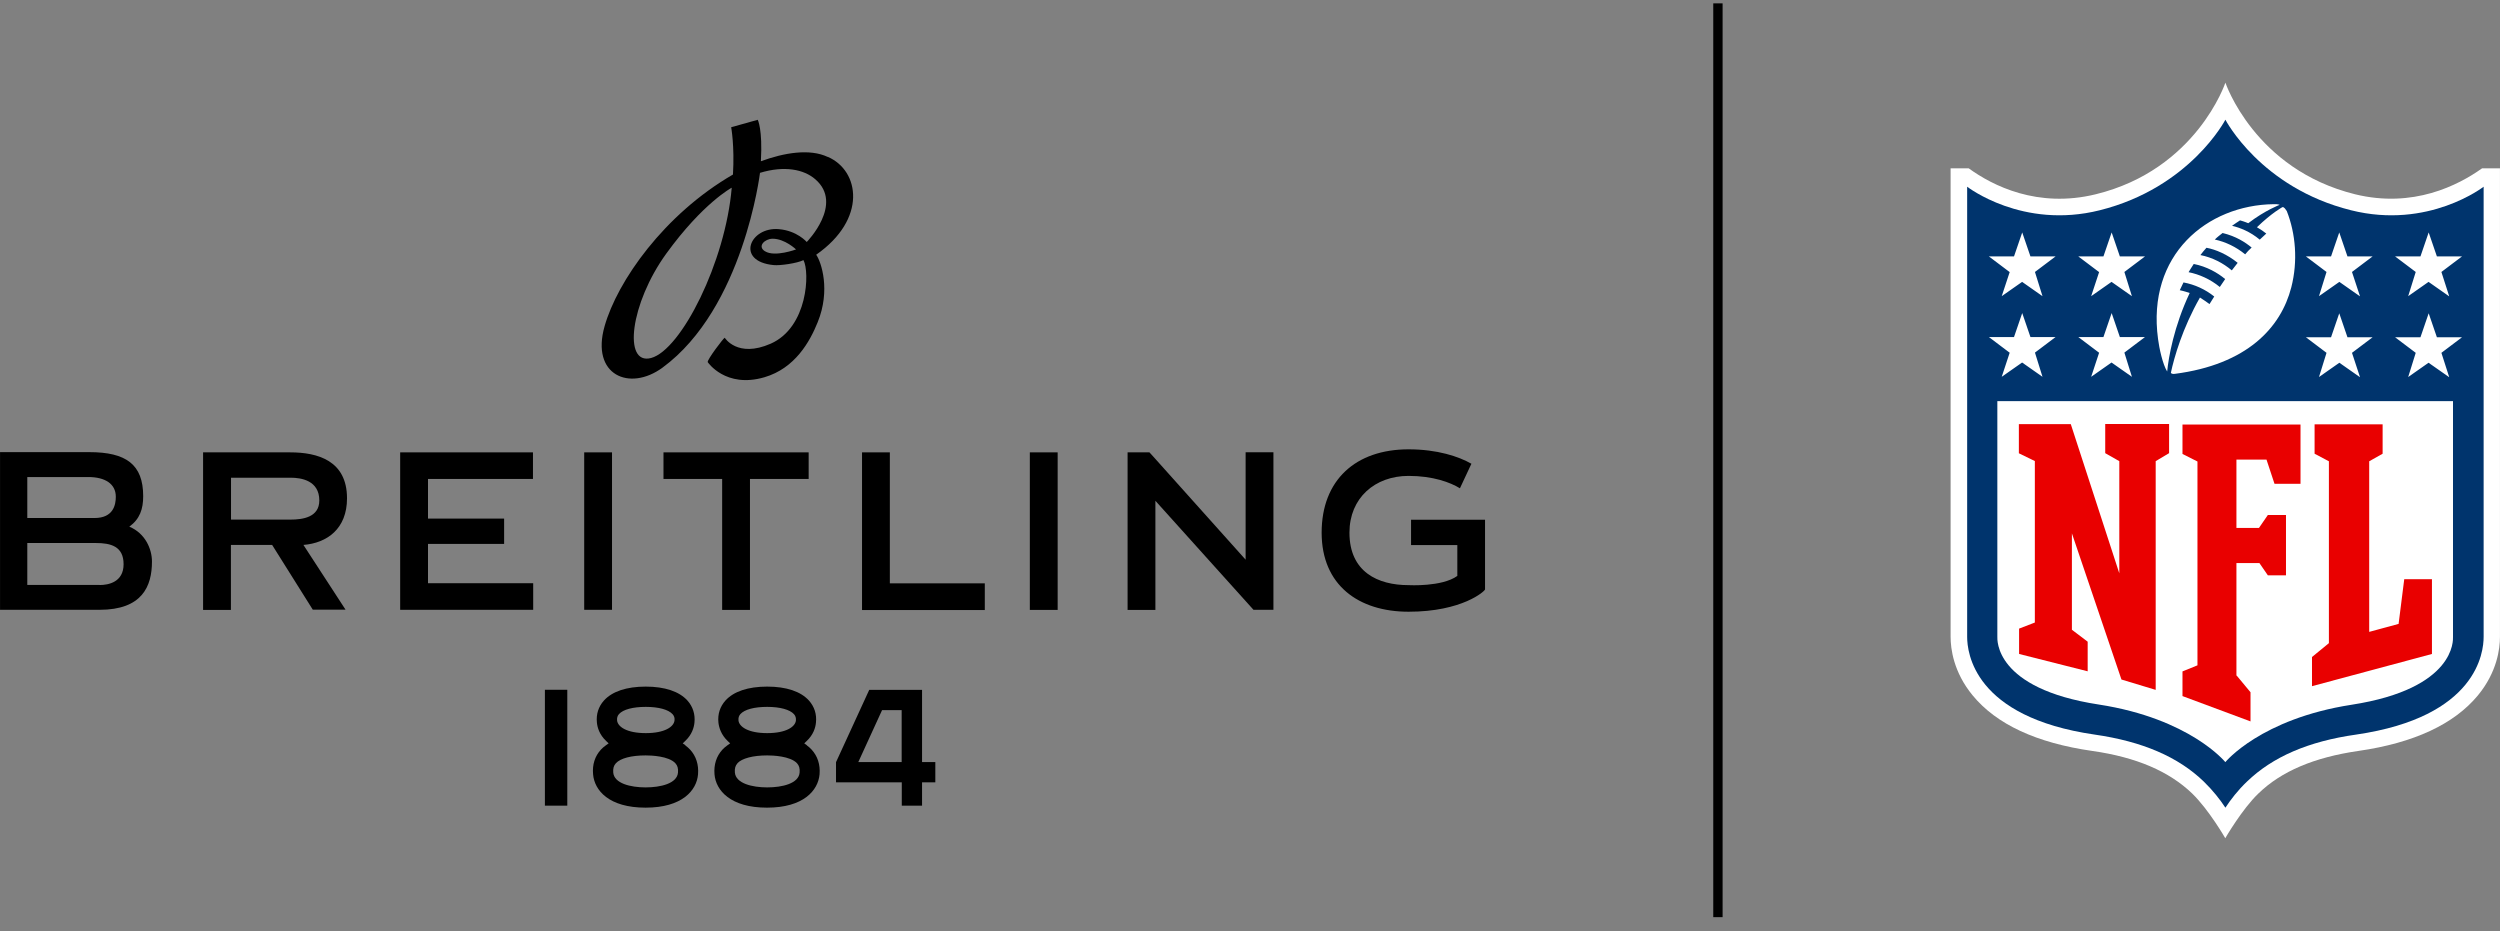
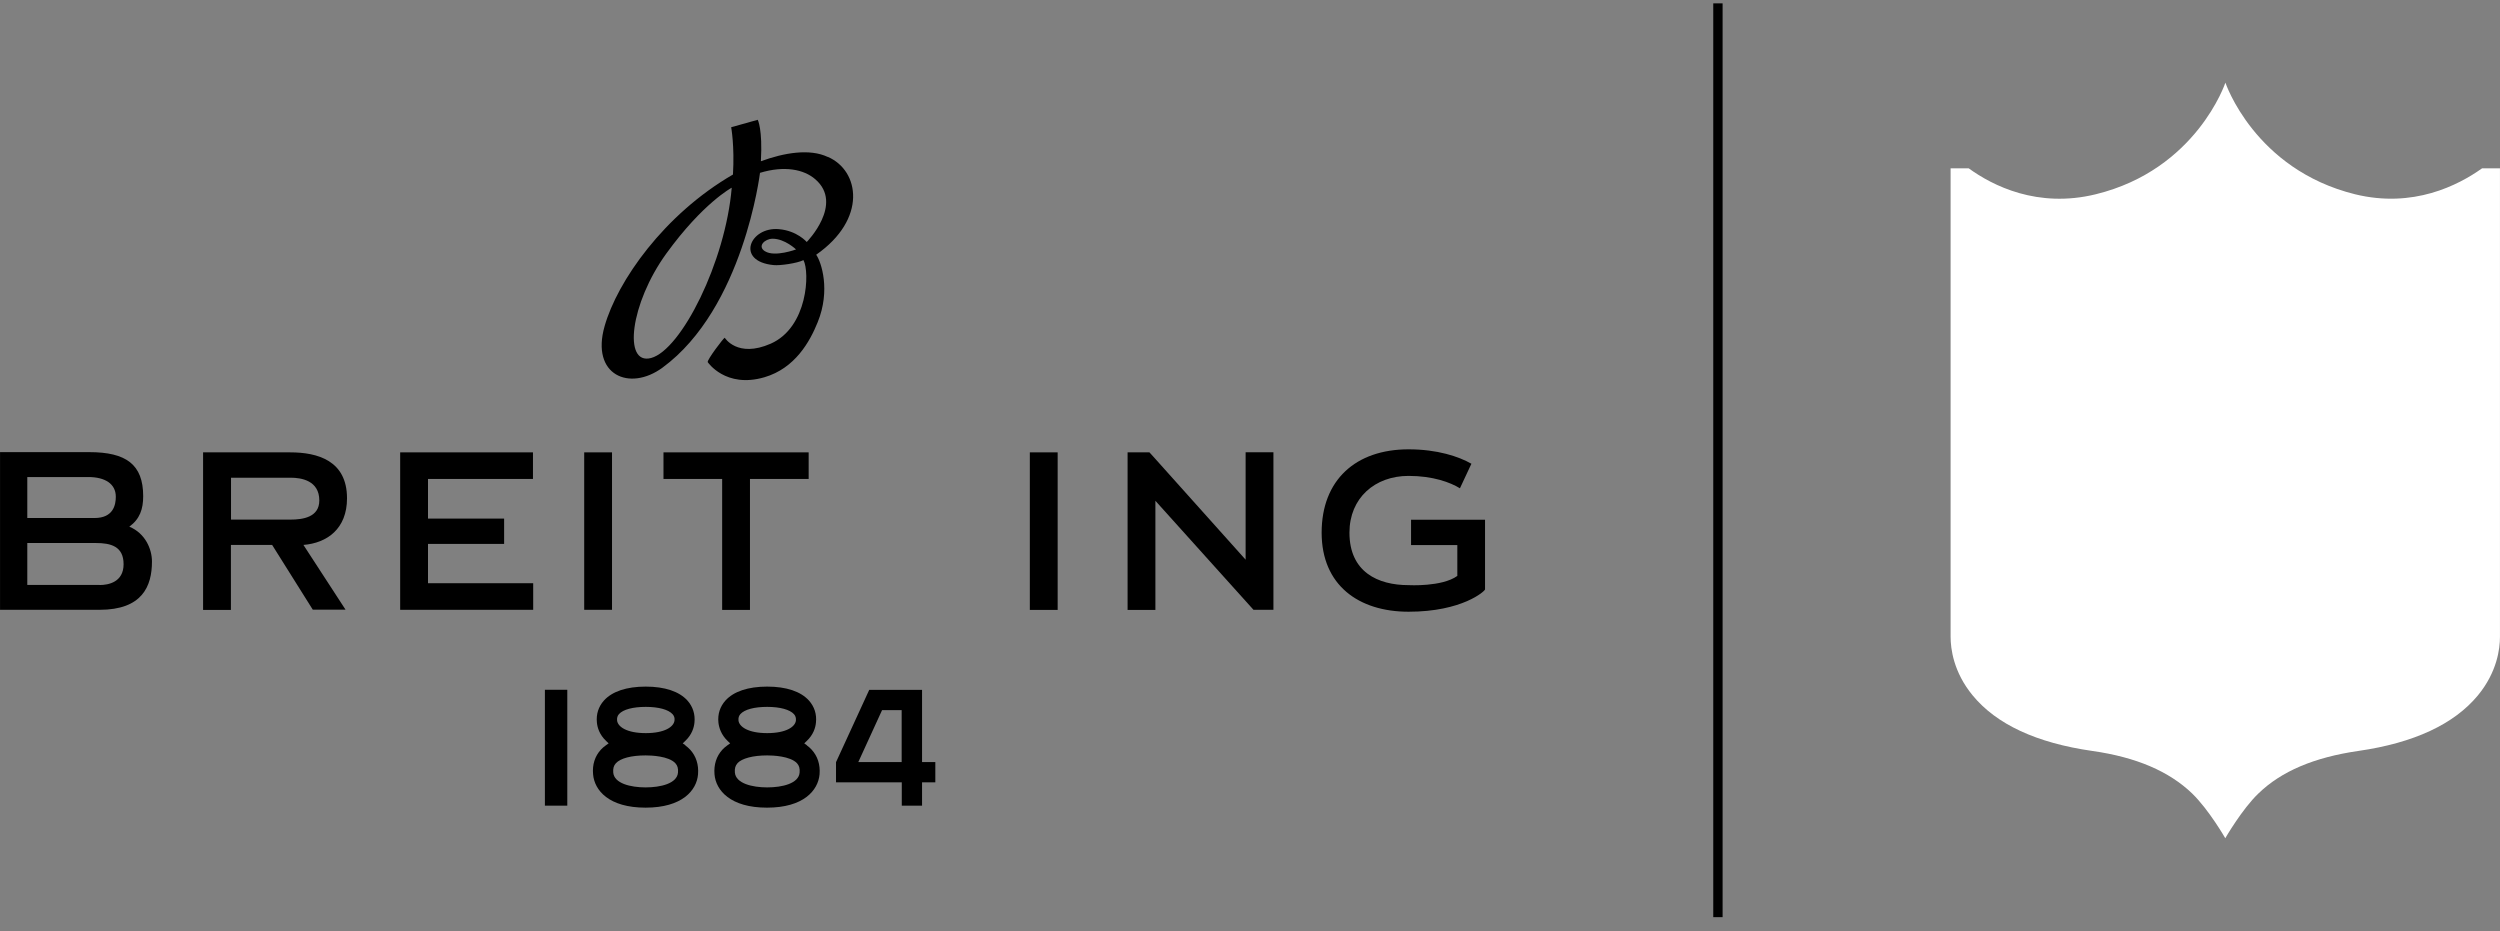
<svg xmlns="http://www.w3.org/2000/svg" width="145" height="54" viewBox="0 0 145 54" fill="none">
  <rect x="0" y="0" width="145" height="54" fill="#808080" stroke="none" />
  <path d="M72.246 32.462L66.817 26.4L66.667 26.237H65.4V35.375H67.013V29.046L72.703 35.369H73.859V26.23H72.246V32.462Z" fill="black" />
-   <path d="M51.611 26.237H49.998V35.382H57.118V33.834H51.611V26.237Z" fill="black" />
  <path d="M61.344 26.237H59.73V35.375H61.344V26.237Z" fill="black" />
  <path d="M81.841 30.143V31.613H84.525V33.403C83.631 34.049 81.697 33.938 81.697 33.938C79.914 33.938 78.268 33.174 78.268 30.894C78.268 28.876 79.751 27.602 81.697 27.602C83.115 27.602 84.127 27.981 84.676 28.321L85.342 26.897C84.61 26.479 83.369 26.061 81.697 26.061C78.627 26.061 76.655 27.844 76.655 30.894C76.655 33.945 78.804 35.48 81.697 35.48C84.82 35.48 86.132 34.278 86.132 34.186V30.143H81.834H81.841Z" fill="black" />
  <path d="M7.501 30.548C8.115 30.097 8.305 29.523 8.305 28.778C8.305 26.936 7.312 26.224 5.176 26.224H0.002V35.369H5.77C8.252 35.369 8.814 34.004 8.814 32.566C8.814 31.841 8.422 30.927 7.501 30.548ZM1.583 27.668H5.117C6.09 27.668 6.717 28.059 6.717 28.811C6.717 29.261 6.587 30.045 5.483 30.045H1.583V27.668ZM5.77 33.925H1.583V31.495H5.555C6.423 31.495 7.168 31.685 7.168 32.723C7.168 33.762 6.293 33.932 5.777 33.932L5.77 33.925Z" fill="black" />
  <path d="M20.127 28.902C20.127 26.714 18.422 26.237 16.835 26.237H11.779V35.375H13.393V31.606H15.784L18.142 35.362H20.042L17.599 31.606C18.971 31.495 20.127 30.672 20.127 28.902ZM13.399 30.137V27.707H16.861C17.469 27.707 18.52 27.87 18.52 29.026C18.52 29.999 17.567 30.137 16.848 30.137C16.13 30.137 13.393 30.137 13.393 30.137H13.399Z" fill="black" />
  <path d="M24.824 31.547H29.239V30.078H24.824V27.779H30.912V26.237H23.21V35.369H30.925V33.827H24.824V31.547Z" fill="black" />
  <path d="M35.497 26.237H33.884V35.369H35.497V26.237Z" fill="black" />
  <path d="M38.482 27.779H41.885V35.375H43.498V27.779H46.902V26.237H38.482V27.779Z" fill="black" />
  <path d="M48.012 9.104C46.967 8.608 45.484 8.856 44.132 9.352C44.237 7.484 43.949 6.948 43.949 6.948L42.408 7.38C42.408 7.38 42.61 8.457 42.512 10.123C38.508 12.442 35.804 16.315 35.066 18.922C34.256 21.763 36.516 22.723 38.423 21.325C43.126 17.876 44.08 10.025 44.08 10.025C45.497 9.594 46.627 9.823 47.287 10.397C48.953 11.834 46.791 14.036 46.791 14.036C46.791 14.036 46.235 13.382 45.177 13.291C43.492 13.141 42.636 15.159 44.87 15.375C45.242 15.414 46.235 15.27 46.601 15.087C46.974 15.78 46.862 18.98 44.7 19.934C42.76 20.783 42.035 19.588 42.035 19.588C41.977 19.588 40.99 20.888 41.049 21.005C41.049 21.005 42.081 22.54 44.335 21.881C46.118 21.358 46.974 19.81 47.424 18.693C48.182 16.838 47.64 15.205 47.339 14.774C50.298 12.71 49.867 9.901 48.012 9.097V9.104ZM37.764 20.764C36.117 21.201 36.555 17.596 38.645 14.708C40.775 11.769 42.44 10.887 42.44 10.887C42.081 15.179 39.514 20.293 37.764 20.764ZM44.374 14.578C43.897 14.284 44.367 13.846 44.811 13.846C45.523 13.846 46.17 14.467 46.17 14.467C46.17 14.467 44.942 14.924 44.38 14.578H44.374Z" fill="black" />
  <path d="M32.903 40.007H31.604V46.728H32.903V40.007Z" fill="black" />
  <path d="M46.803 43.226L46.646 43.115L46.783 42.984C47.182 42.612 47.299 42.194 47.325 41.913C47.378 41.423 47.234 40.986 46.92 40.633C46.444 40.104 45.608 39.823 44.497 39.823C43.387 39.823 42.551 40.104 42.074 40.633C41.761 40.986 41.617 41.423 41.669 41.913C41.702 42.194 41.819 42.612 42.211 42.984L42.349 43.115L42.192 43.226C42.074 43.311 41.976 43.396 41.898 43.481C41.552 43.86 41.395 44.35 41.441 44.911C41.519 45.845 42.368 46.844 44.484 46.844C46.607 46.844 47.45 45.845 47.535 44.911C47.58 44.35 47.423 43.86 47.077 43.481C46.999 43.396 46.907 43.311 46.79 43.226H46.803ZM46.163 41.789C46.124 42.155 45.595 42.521 44.497 42.521C43.4 42.521 42.871 42.155 42.832 41.789C42.819 41.633 42.852 41.522 42.943 41.417C43.185 41.149 43.753 40.999 44.497 40.999C45.242 40.999 45.81 41.156 46.052 41.423C46.143 41.528 46.176 41.639 46.163 41.796V41.789ZM42.767 44.271C43.028 43.984 43.674 43.814 44.497 43.814C44.804 43.814 45.836 43.847 46.228 44.271C46.352 44.408 46.398 44.572 46.378 44.807C46.326 45.447 45.366 45.669 44.497 45.669C43.629 45.669 42.675 45.44 42.623 44.807C42.603 44.572 42.649 44.408 42.773 44.271H42.767Z" fill="black" />
  <path d="M53.479 44.199V40.013H50.415L48.489 44.206V45.375H52.303V46.727H53.479V45.375H54.249V44.199H53.479ZM49.782 44.199L51.16 41.188H52.296V44.199H49.775H49.782Z" fill="black" />
  <path d="M39.755 43.226L39.598 43.115L39.735 42.984C40.134 42.612 40.251 42.194 40.278 41.913C40.33 41.43 40.186 40.986 39.873 40.633C39.396 40.104 38.56 39.823 37.449 39.823C36.339 39.823 35.503 40.104 35.026 40.633C34.713 40.986 34.569 41.423 34.621 41.913C34.648 42.194 34.765 42.612 35.163 42.984L35.301 43.115L35.144 43.226C35.026 43.311 34.928 43.396 34.85 43.481C34.504 43.86 34.347 44.35 34.399 44.911C34.478 45.845 35.32 46.844 37.443 46.844C39.566 46.844 40.408 45.845 40.486 44.911C40.532 44.356 40.376 43.86 40.029 43.481C39.951 43.396 39.853 43.311 39.742 43.226H39.755ZM39.121 41.789C39.082 42.155 38.553 42.521 37.456 42.521C36.359 42.521 35.83 42.155 35.791 41.789C35.777 41.633 35.81 41.522 35.901 41.417C36.143 41.149 36.711 40.999 37.456 40.999C38.2 40.999 38.769 41.156 39.01 41.423C39.102 41.528 39.141 41.639 39.121 41.796V41.789ZM35.719 44.271C35.986 43.977 36.62 43.814 37.449 43.814C37.756 43.814 38.788 43.847 39.174 44.271C39.298 44.408 39.343 44.572 39.324 44.807C39.272 45.447 38.312 45.669 37.443 45.669C36.574 45.669 35.621 45.44 35.568 44.807C35.549 44.572 35.594 44.408 35.719 44.271Z" fill="black" />
  <path d="M99.64 0.195V53.195" stroke="black" stroke-width="0.542" />
  <path d="M143.959 9.764C142.581 10.744 139.968 12.096 136.591 11.267C130.752 9.823 129.073 4.793 129.073 4.793C129.073 4.793 127.401 9.836 121.555 11.267C118.178 12.096 115.565 10.764 114.187 9.764H113.135V36.937C113.135 37.616 113.298 38.981 114.415 40.334C115.794 42.012 118.119 43.09 121.346 43.554C123.919 43.919 125.813 44.743 127.146 46.023C128.126 46.977 129.066 48.616 129.066 48.616C129.066 48.616 130.033 46.937 130.987 46.023C132.319 44.73 134.227 43.926 136.787 43.554C140.014 43.09 142.339 41.999 143.717 40.334C144.834 38.981 144.998 37.623 144.998 36.937V9.764H143.946H143.959Z" fill="white" />
-   <path d="M144.051 10.829C144.051 10.829 140.85 13.324 136.356 12.194C131.111 10.887 129.073 6.942 129.073 6.942C129.073 6.942 127.029 10.881 121.79 12.194C117.296 13.324 114.095 10.829 114.095 10.829V36.937C114.095 37.825 114.461 41.587 121.49 42.606C124.266 43.005 126.336 43.9 127.819 45.33C128.348 45.846 128.76 46.369 129.073 46.846C129.387 46.369 129.792 45.84 130.327 45.33C131.81 43.9 133.881 42.998 136.657 42.606C143.685 41.581 144.051 37.819 144.051 36.937V10.829Z" fill="#00346D" />
  <path d="M129.073 44.2C129.073 44.2 131.117 41.692 136.395 40.875C142.457 39.935 142.274 37.087 142.274 36.95V23.265H115.846V36.937C115.846 37.087 115.669 39.935 121.725 40.862C127.022 41.679 129.066 44.2 129.066 44.2H129.073Z" fill="white" />
-   <path d="M122.92 33.253V26.747L122.103 26.283V24.591H125.807V26.283L125.03 26.747V40.013L123.044 39.412L120.17 30.934V36.525L121.085 37.218V38.936L117.107 37.93V36.46L118.021 36.107V26.741L117.094 26.29V24.598H120.105L122.92 33.253ZM129.739 39.197L130.53 40.151V41.842L126.584 40.373V38.942L127.453 38.589V26.767L126.584 26.329V24.624H133.43V28.06H131.921L131.457 26.656H129.713V30.62H131.02L131.536 29.869H132.587V33.37H131.536L131.046 32.658H129.713V39.19H129.739V39.197ZM134.096 39.798V38.106L135.076 37.303V26.754L134.246 26.316V24.611H138.192V26.316L137.414 26.754V36.649L139.119 36.186L139.446 33.593H141.053V37.93L134.096 39.798Z" fill="#E90000" />
  <path d="M116.551 20.451L115.356 19.549H116.812L117.289 18.158L117.766 19.549H119.223L118.027 20.451L118.465 21.855L117.283 21.026L116.1 21.855L116.564 20.451H116.551ZM121.737 20.451L120.542 19.549H121.999L122.476 18.158L122.952 19.549H124.409L123.214 20.451L123.651 21.855L122.469 21.026L121.287 21.855L121.751 20.451H121.737ZM116.551 15.774L115.356 14.873H116.812L117.289 13.481L117.766 14.873H119.223L118.027 15.774L118.465 17.178L117.283 16.349L116.1 17.178L116.564 15.774H116.551ZM121.737 15.774L120.542 14.873H121.999L122.476 13.481L122.952 14.873H124.409L123.214 15.774L123.651 17.178L122.469 16.349L121.287 17.178L121.751 15.774H121.737ZM142.039 21.868L140.856 21.039L139.674 21.868L140.112 20.464L138.916 19.562H140.386L140.863 18.171L141.34 19.562H142.796L141.601 20.464L142.052 21.868H142.039ZM136.865 21.868L135.683 21.039L134.501 21.868L134.938 20.464L133.743 19.562H135.2L135.677 18.171L136.153 19.562H137.61L136.415 20.464L136.878 21.868H136.865ZM142.039 17.178L140.856 16.349L139.674 17.178L140.112 15.774L138.916 14.873H140.386L140.863 13.481L141.34 14.873H142.796L141.601 15.774L142.052 17.178H142.039ZM136.865 17.178L135.683 16.349L134.501 17.178L134.938 15.774L133.743 14.873H135.2L135.677 13.481L136.153 14.873H137.61L136.415 15.774L136.878 17.178H136.865ZM132.371 12.012C132.496 11.998 132.561 12.149 132.633 12.24C133.149 13.547 133.286 15.147 132.894 16.669C132.293 19.001 130.333 21.143 126.127 21.685C126.029 21.698 125.924 21.672 125.911 21.62C126.101 20.732 126.578 19.047 127.597 17.257C127.786 17.381 127.975 17.505 128.152 17.636C128.217 17.524 128.302 17.407 128.426 17.198C127.91 16.786 127.309 16.506 126.643 16.381C126.643 16.381 126.519 16.643 126.427 16.832C126.427 16.832 126.689 16.884 127.002 16.995C126.088 18.929 125.774 20.732 125.696 21.548C125.435 21.137 125.232 20.183 125.167 19.667C124.5 14.761 128.028 11.894 131.868 11.842C132.13 11.829 132.221 11.881 132.221 11.881C132.221 11.881 131.379 12.194 130.399 12.946C130.399 12.946 130.17 12.848 129.922 12.782C129.772 12.88 129.608 12.985 129.458 13.096C129.922 13.207 130.51 13.435 131.065 13.899C131.189 13.788 131.313 13.671 131.444 13.547C131.307 13.435 131.091 13.285 130.902 13.181C131.77 12.338 132.384 12.012 132.384 12.012H132.371ZM128.746 16.649C128.844 16.512 128.949 16.349 129.06 16.186C128.622 15.82 127.995 15.46 127.237 15.31C127.126 15.473 126.937 15.787 126.937 15.787C127.564 15.911 128.204 16.198 128.746 16.643V16.649ZM129.445 15.682C129.556 15.532 129.661 15.395 129.785 15.245C129.184 14.755 128.505 14.468 127.975 14.37C127.851 14.507 127.727 14.657 127.623 14.794C128.315 14.931 128.942 15.258 129.445 15.682ZM130.216 14.755C130.327 14.618 130.445 14.494 130.595 14.357C130.229 14.056 129.693 13.703 128.91 13.514C128.772 13.625 128.609 13.742 128.459 13.893C129.086 14.03 129.687 14.317 130.216 14.748V14.755Z" fill="white" />
</svg>